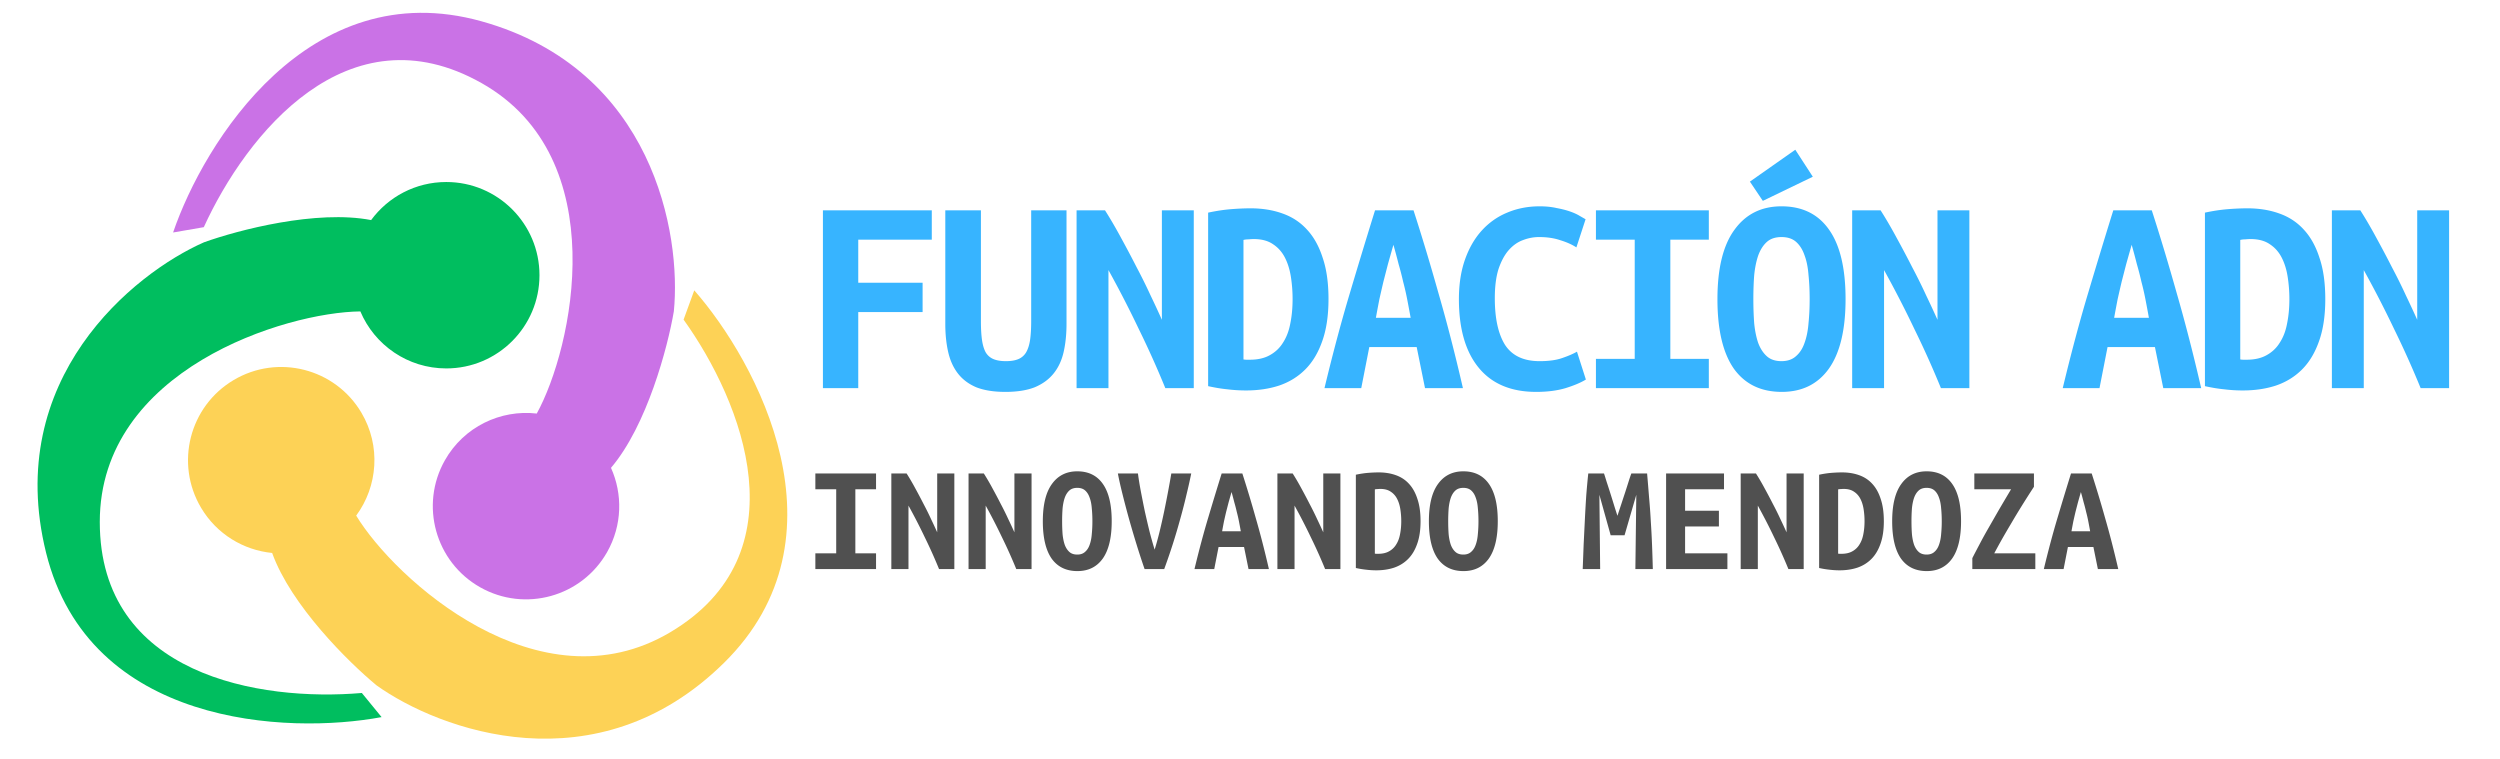
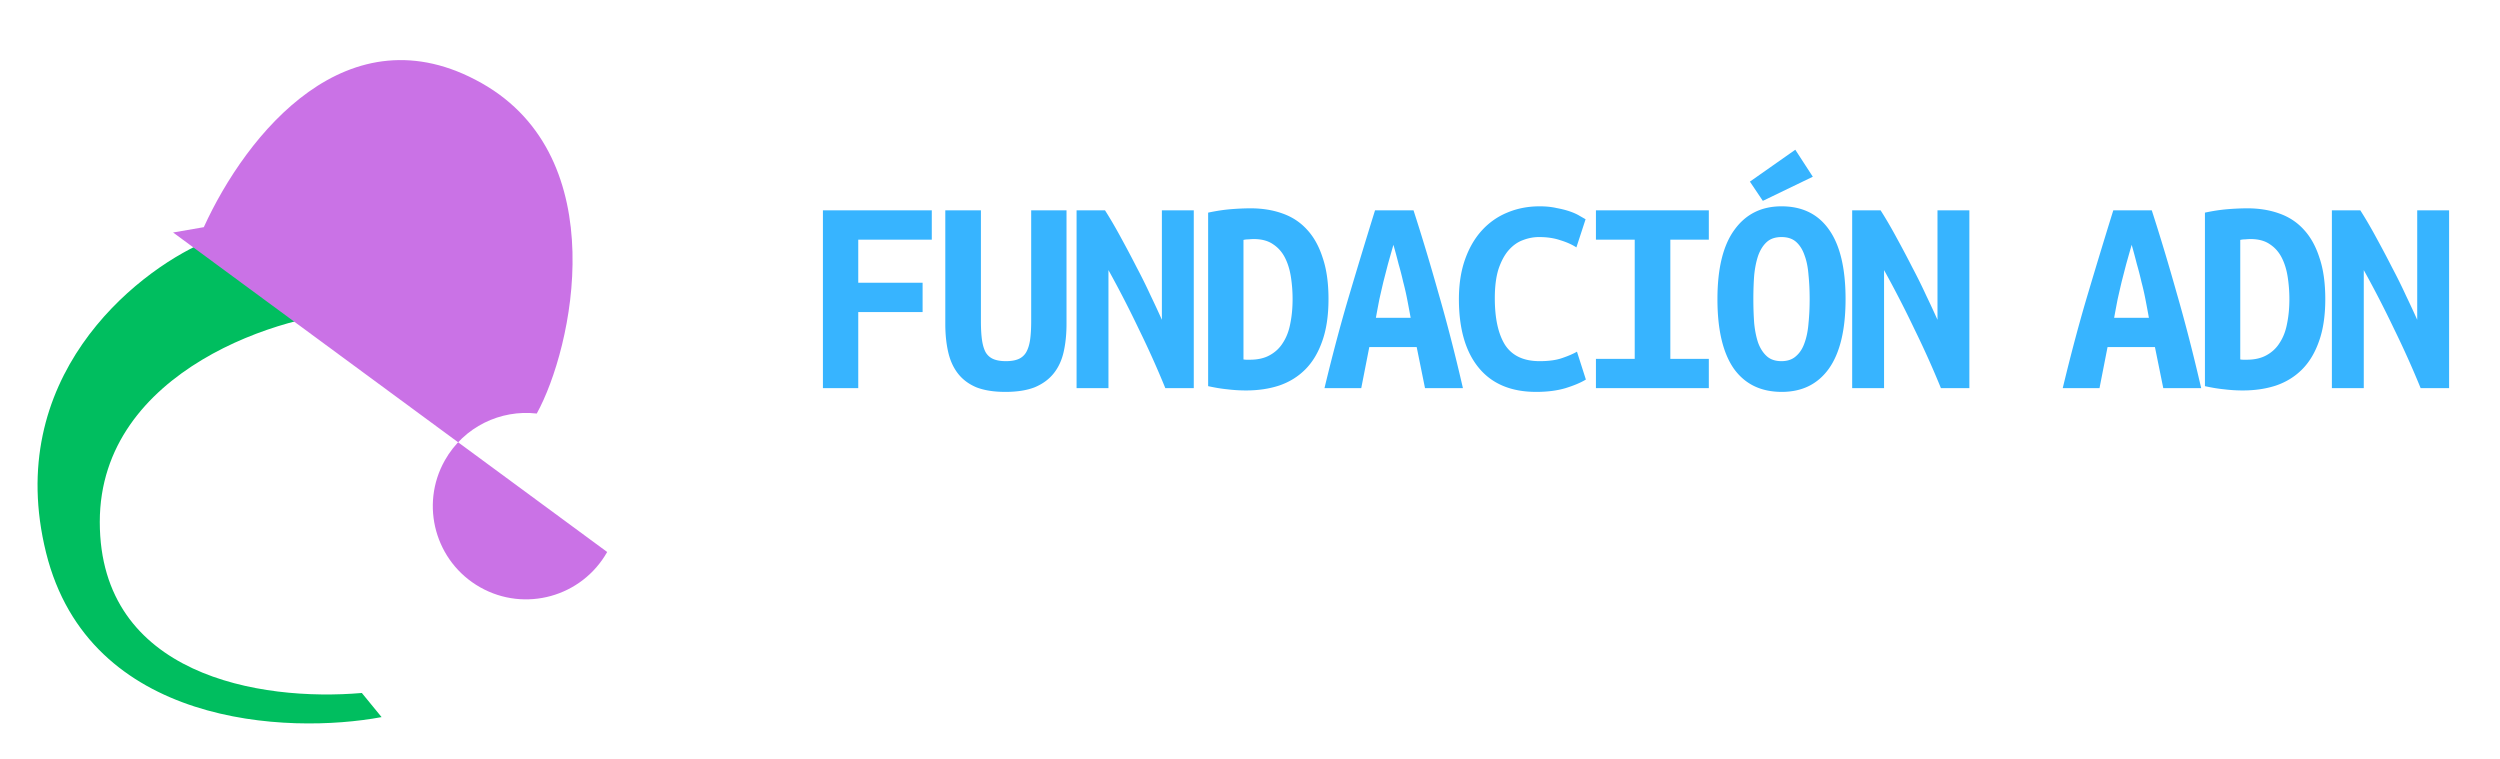
<svg xmlns="http://www.w3.org/2000/svg" width="1140" height="346" fill="none">
  <g clip-path="url(#a)">
    <path fill="#00BE5F" d="M203.5 83c23.472 0 42.5 19.028 42.5 42.5S226.972 168 203.5 168c-17.619 0-32.734-10.721-39.177-25.996C130.357 142.349 45.5 168.467 45.5 238c0 70 73 82 119.5 78l9 11c-42.833 8-133.4 4.2-153-75-19.6-79.2 39.833-127.333 72-141.5 15.635-5.629 51.393-14.953 76.233-10.143C176.969 89.832 189.436 83 203.5 83Z" />
-     <path fill="#FDD256" d="M91.687 231.535c-11.977-20.186-5.323-46.26 14.863-58.238 20.187-11.977 46.26-5.322 58.238 14.864 8.99 15.152 7.483 33.622-2.366 46.957 17.629 29.035 83.392 88.686 143.191 53.204 60.2-35.72 33.27-104.624 6.102-142.573l4.867-13.353c28.737 32.755 71.684 112.582 13.573 169.852-58.111 57.271-129.834 30.719-158.431 10.285-12.819-10.574-39.085-36.568-47.624-60.386-12.999-1.282-25.236-8.517-32.413-20.612Z" />
-     <path fill="#CA72E6" d="M276.87 251.706c-11.544 20.437-37.47 27.646-57.907 16.102-20.437-11.544-27.646-37.47-16.102-57.907 8.665-15.341 25.434-23.228 41.902-21.325 16.405-29.744 35.4-116.474-25.143-150.672-60.949-34.428-107.3 23.23-126.687 65.686l-14.004 2.426c14.1-41.23 61.952-118.217 140.551-96.33 78.599 21.887 91.278 97.308 87.792 132.283-2.789 16.382-12.256 52.102-28.662 71.365 5.359 11.912 5.177 26.127-1.74 38.372Z" />
+     <path fill="#CA72E6" d="M276.87 251.706c-11.544 20.437-37.47 27.646-57.907 16.102-20.437-11.544-27.646-37.47-16.102-57.907 8.665-15.341 25.434-23.228 41.902-21.325 16.405-29.744 35.4-116.474-25.143-150.672-60.949-34.428-107.3 23.23-126.687 65.686l-14.004 2.426Z" />
    <path fill="#37B4FF" d="M375.252 177V95.917h49.646v13.361h-33.534v19.649h29.342v13.361h-29.342V177h-16.112Zm83.179 1.703c-5.24 0-9.65-.699-13.23-2.096-3.493-1.485-6.287-3.58-8.383-6.287-2.096-2.708-3.581-5.982-4.454-9.825-.873-3.842-1.31-8.121-1.31-12.837v-51.74h16.243v50.692c0 3.406.175 6.288.524 8.646.349 2.27.917 4.104 1.703 5.501.873 1.397 2.052 2.402 3.536 3.013 1.485.611 3.363.917 5.633.917 2.271 0 4.148-.306 5.633-.917 1.484-.611 2.663-1.616 3.536-3.013.874-1.484 1.485-3.362 1.834-5.632.349-2.358.524-5.24.524-8.646V95.917h16.112v51.741c0 4.716-.437 8.995-1.31 12.837-.873 3.843-2.401 7.117-4.585 9.825-2.183 2.707-5.065 4.802-8.645 6.287-3.58 1.397-8.034 2.096-13.361 2.096ZM531.392 177a428.133 428.133 0 0 0-12.051-26.853 493.98 493.98 0 0 0-13.885-26.984V177h-14.539V95.917h12.968c2.445 3.843 4.89 8.034 7.335 12.575a494.07 494.07 0 0 1 7.073 13.361 253.733 253.733 0 0 1 6.419 12.968 437.578 437.578 0 0 1 5.109 11.003V95.917h14.539V177h-12.968Zm35.63-13.099c.436.087.917.131 1.441.131h1.441c3.667 0 6.724-.699 9.169-2.096 2.532-1.397 4.541-3.318 6.025-5.763 1.572-2.446 2.664-5.327 3.275-8.646.699-3.405 1.048-7.117 1.048-11.134a65.41 65.41 0 0 0-.786-10.217c-.524-3.319-1.441-6.244-2.751-8.776-1.31-2.533-3.1-4.541-5.37-6.026-2.271-1.572-5.196-2.358-8.777-2.358-.698 0-1.484.044-2.357.131-.874 0-1.66.088-2.358.262v54.492Zm38.773-27.508c0 7.51-.961 13.929-2.882 19.256-1.834 5.239-4.41 9.518-7.728 12.837-3.319 3.318-7.292 5.763-11.921 7.335-4.54 1.485-9.562 2.227-15.063 2.227-2.882 0-5.72-.175-8.515-.524-2.707-.262-5.632-.742-8.776-1.441V96.965c3.668-.786 7.117-1.31 10.348-1.572 3.231-.262 6.244-.393 9.038-.393 5.327 0 10.174.786 14.54 2.358 4.454 1.572 8.209 4.061 11.266 7.467 3.056 3.318 5.414 7.597 7.073 12.837 1.747 5.152 2.62 11.396 2.62 18.731ZM649.807 177l-3.798-18.732h-21.614L620.728 177h-16.767c3.842-15.981 7.728-30.521 11.658-43.62a3274.712 3274.712 0 0 1 11.396-37.463h17.553c3.842 11.877 7.641 24.495 11.396 37.856 3.842 13.274 7.554 27.683 11.134 43.227h-17.291Zm-14.408-65.364c-.874 3.056-1.703 5.982-2.489 8.776l-2.096 8.122c-.611 2.619-1.223 5.283-1.834 7.99a755.953 755.953 0 0 0-1.572 8.383h15.85a755.953 755.953 0 0 0-1.572-8.383 117.779 117.779 0 0 0-1.834-7.99 138.44 138.44 0 0 0-2.096-8.122 272.232 272.232 0 0 0-2.357-8.776Zm65.102 67.067c-11.44 0-20.173-3.668-26.198-11.003-6.026-7.336-9.039-17.771-9.039-31.307 0-6.724.917-12.706 2.751-17.946 1.834-5.239 4.366-9.649 7.597-13.23 3.319-3.667 7.205-6.418 11.659-8.252 4.541-1.921 9.475-2.882 14.801-2.882 2.882 0 5.458.262 7.729.786 2.358.437 4.41.96 6.156 1.572 1.747.611 3.188 1.266 4.323 1.965l2.751 1.572-4.192 12.837c-2.008-1.31-4.454-2.402-7.335-3.275-2.795-.96-6.026-1.441-9.694-1.441-2.532 0-5.021.481-7.466 1.441-2.358.873-4.497 2.402-6.418 4.585-1.834 2.096-3.363 4.934-4.585 8.514-1.135 3.581-1.703 8.034-1.703 13.361 0 9.257 1.572 16.374 4.716 21.351 3.231 4.891 8.47 7.336 15.718 7.336 4.192 0 7.642-.48 10.349-1.441 2.794-.961 5.021-1.921 6.68-2.882l4.061 12.706c-2.271 1.398-5.371 2.707-9.3 3.93-3.843 1.135-8.297 1.703-13.361 1.703ZM727.746 177v-13.361h17.684v-54.361h-17.684v-13.36h51.48v13.36h-17.553v54.361h17.553V177h-51.48Zm71.783-40.607c0 3.93.131 7.641.393 11.134.349 3.406.961 6.375 1.834 8.908.96 2.532 2.27 4.541 3.93 6.025 1.659 1.485 3.886 2.227 6.68 2.227 2.707 0 4.89-.742 6.55-2.227 1.746-1.484 3.056-3.493 3.929-6.025.961-2.62 1.572-5.633 1.834-9.039.349-3.405.524-7.073.524-11.003 0-3.93-.175-7.597-.524-11.003-.262-3.493-.873-6.506-1.834-9.038-.873-2.533-2.139-4.541-3.798-6.026-1.66-1.484-3.887-2.227-6.681-2.227s-5.021.743-6.68 2.227c-1.66 1.485-2.97 3.537-3.93 6.157-.873 2.532-1.485 5.501-1.834 8.907-.262 3.406-.393 7.073-.393 11.003Zm-16.374 0c0-13.972 2.576-24.495 7.729-31.568 5.152-7.161 12.313-10.742 21.482-10.742 9.519 0 16.767 3.58 21.744 10.742 4.978 7.073 7.467 17.596 7.467 31.568 0 13.972-2.533 24.539-7.598 31.7-5.065 7.073-12.225 10.61-21.482 10.61-9.519 0-16.81-3.537-21.875-10.61-4.978-7.161-7.467-17.728-7.467-31.7Zm43.489-55.802-22.792 11.004-5.895-8.777 20.697-14.54 7.99 12.313ZM885.065 177a428.133 428.133 0 0 0-12.051-26.853 493.98 493.98 0 0 0-13.885-26.984V177H844.59V95.917h12.968c2.445 3.843 4.89 8.034 7.335 12.575a494.07 494.07 0 0 1 7.073 13.361 253.733 253.733 0 0 1 6.419 12.968 434.045 434.045 0 0 1 5.109 11.003V95.917h14.539V177h-12.968Zm101.387 0-3.799-18.732H961.04L957.372 177h-16.767c3.843-15.981 7.729-30.521 11.658-43.62a3294.923 3294.923 0 0 1 11.396-37.463h17.553c3.843 11.877 7.641 24.495 11.396 37.856 3.843 13.274 7.552 27.683 11.132 43.227h-17.288Zm-14.409-65.364a2270.3 2270.3 0 0 0-2.489 8.776l-2.096 8.122c-.611 2.619-1.222 5.283-1.834 7.99a755.953 755.953 0 0 0-1.572 8.383h15.85a755.953 755.953 0 0 0-1.572-8.383 118.382 118.382 0 0 0-1.833-7.99 139.235 139.235 0 0 0-2.096-8.122 274.961 274.961 0 0 0-2.358-8.776Zm49.517 52.265c.43.087.91.131 1.44.131h1.44c3.67 0 6.72-.699 9.17-2.096 2.53-1.397 4.54-3.318 6.02-5.763 1.58-2.446 2.67-5.327 3.28-8.646.7-3.405 1.05-7.117 1.05-11.134 0-3.493-.27-6.899-.79-10.217-.52-3.319-1.44-6.244-2.75-8.776-1.31-2.533-3.1-4.541-5.37-6.026-2.27-1.572-5.2-2.358-8.78-2.358-.7 0-1.48.044-2.36.131-.87 0-1.65.088-2.35.262v54.492Zm38.77-27.508c0 7.51-.96 13.929-2.88 19.256-1.84 5.239-4.41 9.518-7.73 12.837-3.32 3.318-7.29 5.763-11.92 7.335-4.54 1.485-9.56 2.227-15.06 2.227a68.7 68.7 0 0 1-8.52-.524c-2.71-.262-5.63-.742-8.77-1.441V96.965c3.66-.786 7.11-1.31 10.34-1.572 3.23-.262 6.25-.393 9.04-.393 5.33 0 10.18.786 14.54 2.358 4.46 1.572 8.21 4.061 11.27 7.467 3.05 3.318 5.41 7.597 7.07 12.837 1.75 5.152 2.62 11.396 2.62 18.731ZM1103.82 177a433.983 433.983 0 0 0-12.05-26.853 493.387 493.387 0 0 0-13.89-26.984V177h-14.54V95.917h12.97c2.45 3.843 4.89 8.034 7.34 12.575 2.44 4.454 4.8 8.908 7.07 13.361 2.36 4.454 4.5 8.777 6.42 12.968 2.01 4.192 3.71 7.86 5.11 11.003V95.917h14.54V177h-12.97Z" />
-     <path fill="#505050" d="M371.803 259.5v-7.183h9.506v-29.224h-9.506v-7.182h27.674v7.182h-9.436v29.224h9.436v7.183h-27.674Zm56.405 0a231.259 231.259 0 0 0-6.478-14.436 266.112 266.112 0 0 0-7.465-14.506V259.5h-7.816v-43.589h6.971a107.687 107.687 0 0 1 3.944 6.76 263.537 263.537 0 0 1 3.802 7.183 136.186 136.186 0 0 1 3.451 6.971 231.401 231.401 0 0 1 2.746 5.915v-26.829h7.817V259.5h-6.972Zm35.21 0a231.275 231.275 0 0 0-6.479-14.436 265.383 265.383 0 0 0-7.464-14.506V259.5h-7.817v-43.589h6.972a107.694 107.694 0 0 1 3.943 6.76 263.582 263.582 0 0 1 3.803 7.183 136.975 136.975 0 0 1 3.45 6.971 235.285 235.285 0 0 1 2.747 5.915v-26.829h7.816V259.5h-6.971Zm20.914-21.83c0 2.113.07 4.108.211 5.986.188 1.831.517 3.427.986 4.788.516 1.362 1.221 2.441 2.113 3.24.892.798 2.089 1.197 3.591 1.197 1.455 0 2.629-.399 3.521-1.197.939-.799 1.643-1.878 2.112-3.24.517-1.408.846-3.028.986-4.859a58.06 58.06 0 0 0 .282-5.915c0-2.112-.094-4.084-.282-5.915-.14-1.878-.469-3.497-.986-4.859-.469-1.361-1.15-2.441-2.042-3.239-.892-.798-2.089-1.197-3.591-1.197-1.502 0-2.699.399-3.591 1.197-.892.798-1.597 1.901-2.113 3.309-.469 1.362-.798 2.958-.986 4.789a77.304 77.304 0 0 0-.211 5.915Zm-8.802 0c0-7.511 1.384-13.168 4.154-16.971 2.77-3.849 6.62-5.774 11.549-5.774 5.117 0 9.014 1.925 11.69 5.774 2.675 3.803 4.013 9.46 4.013 16.971 0 7.512-1.361 13.192-4.084 17.042-2.723 3.802-6.572 5.703-11.549 5.703-5.117 0-9.037-1.901-11.76-5.703-2.675-3.85-4.013-9.53-4.013-17.042Zm46.406 21.83a345.183 345.183 0 0 1-3.592-10.985 444.422 444.422 0 0 1-3.591-12.183 439.02 439.02 0 0 1-3.028-11.548c-.892-3.615-1.549-6.573-1.972-8.873h9.155c.281 2.253.704 4.882 1.267 7.887a637.176 637.176 0 0 0 1.831 9.225 546.1 546.1 0 0 0 2.183 9.365 201.945 201.945 0 0 0 2.324 8.239c.751-2.394 1.502-5.117 2.253-8.168a301.818 301.818 0 0 0 2.113-9.366 544.688 544.688 0 0 0 1.831-9.295 409.857 409.857 0 0 0 1.408-7.887h9.084a236.376 236.376 0 0 1-2.112 9.436 239.271 239.271 0 0 1-2.817 10.985 287.623 287.623 0 0 1-3.451 11.69 297.684 297.684 0 0 1-3.943 11.478h-8.943Zm47.391 0-2.042-10.07h-11.619l-1.971 10.07h-9.014c2.066-8.591 4.155-16.408 6.267-23.449a1757.842 1757.842 0 0 1 6.127-20.14h9.436a548.462 548.462 0 0 1 6.126 20.351c2.066 7.136 4.061 14.882 5.986 23.238h-9.296Zm-7.746-35.139c-.469 1.643-.915 3.216-1.338 4.718l-1.126 4.366c-.329 1.408-.657 2.84-.986 4.296a404.285 404.285 0 0 0-.845 4.506h8.521a428.598 428.598 0 0 0-.845-4.506 63.895 63.895 0 0 0-.986-4.296 75.28 75.28 0 0 0-1.127-4.366 146.754 146.754 0 0 0-1.268-4.718Zm42.674 35.139a231.259 231.259 0 0 0-6.478-14.436 266.112 266.112 0 0 0-7.465-14.506V259.5h-7.816v-43.589h6.971a107.687 107.687 0 0 1 3.944 6.76 263.537 263.537 0 0 1 3.802 7.183 136.186 136.186 0 0 1 3.451 6.971 231.401 231.401 0 0 1 2.746 5.915v-26.829h7.817V259.5h-6.972Zm22.675-7.042c.235.047.493.071.775.071h.774c1.972 0 3.615-.376 4.93-1.127a8.557 8.557 0 0 0 3.239-3.099c.845-1.314 1.432-2.863 1.76-4.647.376-1.831.564-3.826.564-5.986 0-1.878-.141-3.709-.423-5.493-.281-1.783-.774-3.356-1.479-4.718-.704-1.361-1.666-2.441-2.887-3.239-1.22-.845-2.793-1.267-4.718-1.267-.375 0-.798.023-1.267.07-.47 0-.892.047-1.268.141v29.294Zm20.844-14.788c0 4.038-.516 7.488-1.549 10.352-.986 2.816-2.371 5.117-4.155 6.901-1.784 1.784-3.92 3.098-6.408 3.943-2.441.798-5.141 1.197-8.098 1.197-1.549 0-3.075-.094-4.577-.281a39.253 39.253 0 0 1-4.718-.775v-42.533c1.971-.422 3.826-.704 5.563-.845a60.262 60.262 0 0 1 4.859-.211c2.863 0 5.469.422 7.816 1.267 2.394.845 4.413 2.183 6.056 4.014 1.643 1.784 2.911 4.085 3.803 6.901.939 2.77 1.408 6.127 1.408 10.07Zm12.605 0c0 2.113.07 4.108.211 5.986.188 1.831.517 3.427.986 4.788.517 1.362 1.221 2.441 2.113 3.24.892.798 2.089 1.197 3.591 1.197 1.455 0 2.629-.399 3.521-1.197.939-.799 1.643-1.878 2.113-3.24.516-1.408.845-3.028.985-4.859a58.06 58.06 0 0 0 .282-5.915c0-2.112-.094-4.084-.282-5.915-.14-1.878-.469-3.497-.985-4.859-.47-1.361-1.151-2.441-2.043-3.239-.892-.798-2.089-1.197-3.591-1.197-1.502 0-2.699.399-3.591 1.197-.892.798-1.596 1.901-2.113 3.309-.469 1.362-.798 2.958-.986 4.789a77.304 77.304 0 0 0-.211 5.915Zm-8.802 0c0-7.511 1.385-13.168 4.154-16.971 2.77-3.849 6.62-5.774 11.549-5.774 5.117 0 9.014 1.925 11.69 5.774 2.676 3.803 4.014 9.46 4.014 16.971 0 7.512-1.362 13.192-4.085 17.042-2.723 3.802-6.572 5.703-11.548 5.703-5.118 0-9.038-1.901-11.76-5.703-2.676-3.85-4.014-9.53-4.014-17.042Zm79.855-21.759c.328.986.727 2.253 1.197 3.802a336.01 336.01 0 0 1 1.619 5 719.585 719.585 0 0 1 1.69 5.422 235.07 235.07 0 0 0 1.62 5.07 652.46 652.46 0 0 1 1.761-5.351c.61-1.878 1.197-3.662 1.76-5.352.563-1.737 1.08-3.357 1.549-4.859.47-1.502.892-2.746 1.268-3.732h7.183c.328 3.802.633 7.511.915 11.126.329 3.615.587 7.206.775 10.774.234 3.521.422 7.089.563 10.704.141 3.568.258 7.229.352 10.985h-7.957l.422-33.871-5.352 18.449h-6.337l-5.141-18.449.352 33.871h-7.957c.141-3.568.282-7.277.422-11.126.188-3.85.376-7.676.564-11.478.188-3.803.399-7.488.634-11.056.281-3.568.586-6.878.915-9.929h7.183ZM759.74 259.5v-43.589h26.407v7.182h-17.745v9.789h15.421v7.182h-15.421v12.253h19.294v7.183H759.74Zm55.772 0a230.692 230.692 0 0 0-6.479-14.436 265.383 265.383 0 0 0-7.464-14.506V259.5h-7.817v-43.589h6.972a107.694 107.694 0 0 1 3.943 6.76 263.582 263.582 0 0 1 3.803 7.183 136.146 136.146 0 0 1 3.45 6.971 231.775 231.775 0 0 1 2.747 5.915v-26.829h7.816V259.5h-6.971Zm22.675-7.042c.234.047.493.071.774.071h.775c1.972 0 3.615-.376 4.929-1.127a8.55 8.55 0 0 0 3.239-3.099c.845-1.314 1.432-2.863 1.761-4.647.375-1.831.563-3.826.563-5.986 0-1.878-.141-3.709-.422-5.493-.282-1.783-.775-3.356-1.479-4.718-.704-1.361-1.667-2.441-2.887-3.239-1.221-.845-2.793-1.267-4.718-1.267-.376 0-.798.023-1.268.07-.469 0-.892.047-1.267.141v29.294Zm20.844-14.788c0 4.038-.517 7.488-1.55 10.352-.985 2.816-2.37 5.117-4.154 6.901-1.784 1.784-3.92 3.098-6.408 3.943-2.442.798-5.141 1.197-8.099 1.197-1.549 0-3.075-.094-4.577-.281a39.285 39.285 0 0 1-4.718-.775v-42.533c1.972-.422 3.826-.704 5.563-.845a60.282 60.282 0 0 1 4.859-.211c2.864 0 5.469.422 7.817 1.267 2.394.845 4.413 2.183 6.056 4.014 1.643 1.784 2.91 4.085 3.802 6.901.939 2.77 1.409 6.127 1.409 10.07Zm12.605 0c0 2.113.07 4.108.211 5.986.188 1.831.516 3.427.986 4.788.516 1.362 1.22 2.441 2.112 3.24.892.798 2.089 1.197 3.592 1.197 1.455 0 2.629-.399 3.521-1.197.938-.799 1.643-1.878 2.112-3.24.517-1.408.845-3.028.986-4.859a58.06 58.06 0 0 0 .282-5.915c0-2.112-.094-4.084-.282-5.915-.141-1.878-.469-3.497-.986-4.859-.469-1.361-1.15-2.441-2.042-3.239-.892-.798-2.089-1.197-3.591-1.197-1.503 0-2.7.399-3.592 1.197-.892.798-1.596 1.901-2.112 3.309-.47 1.362-.798 2.958-.986 4.789a77.304 77.304 0 0 0-.211 5.915Zm-8.803 0c0-7.511 1.385-13.168 4.155-16.971 2.77-3.849 6.619-5.774 11.549-5.774 5.117 0 9.013 1.925 11.689 5.774 2.676 3.803 4.014 9.46 4.014 16.971 0 7.512-1.361 13.192-4.084 17.042-2.723 3.802-6.573 5.703-11.549 5.703-5.117 0-9.037-1.901-11.76-5.703-2.676-3.85-4.014-9.53-4.014-17.042Zm64.645-15.703a469.664 469.664 0 0 0-5.563 8.732 348.174 348.174 0 0 0-4.718 7.816 439.147 439.147 0 0 0-4.155 7.112 326.355 326.355 0 0 0-3.662 6.69h18.732v7.183h-28.731v-5a448.435 448.435 0 0 1 3.309-6.337 199.727 199.727 0 0 1 3.944-7.183c1.455-2.535 3.028-5.282 4.718-8.239a2028.9 2028.9 0 0 1 5.704-9.648h-16.76v-7.182h27.182v6.056Zm29.153 37.533-2.042-10.07H942.97l-1.972 10.07h-9.013c2.065-8.591 4.154-16.408 6.267-23.449a1758.517 1758.517 0 0 1 6.126-20.14h9.436a546.502 546.502 0 0 1 6.127 20.351c2.065 7.136 4.061 14.882 5.985 23.238h-9.295Zm-7.746-35.139c-.469 1.643-.915 3.216-1.338 4.718l-1.127 4.366c-.328 1.408-.657 2.84-.985 4.296a382.582 382.582 0 0 0-.845 4.506h8.52a382.582 382.582 0 0 0-.845-4.506 63.287 63.287 0 0 0-.986-4.296 74.466 74.466 0 0 0-1.126-4.366 146.754 146.754 0 0 0-1.268-4.718Z" />
  </g>
  <defs>
    <clipPath id="a">
      <path fill="#fff" d="M0 0h1140v346H0z" />
    </clipPath>
  </defs>
</svg>